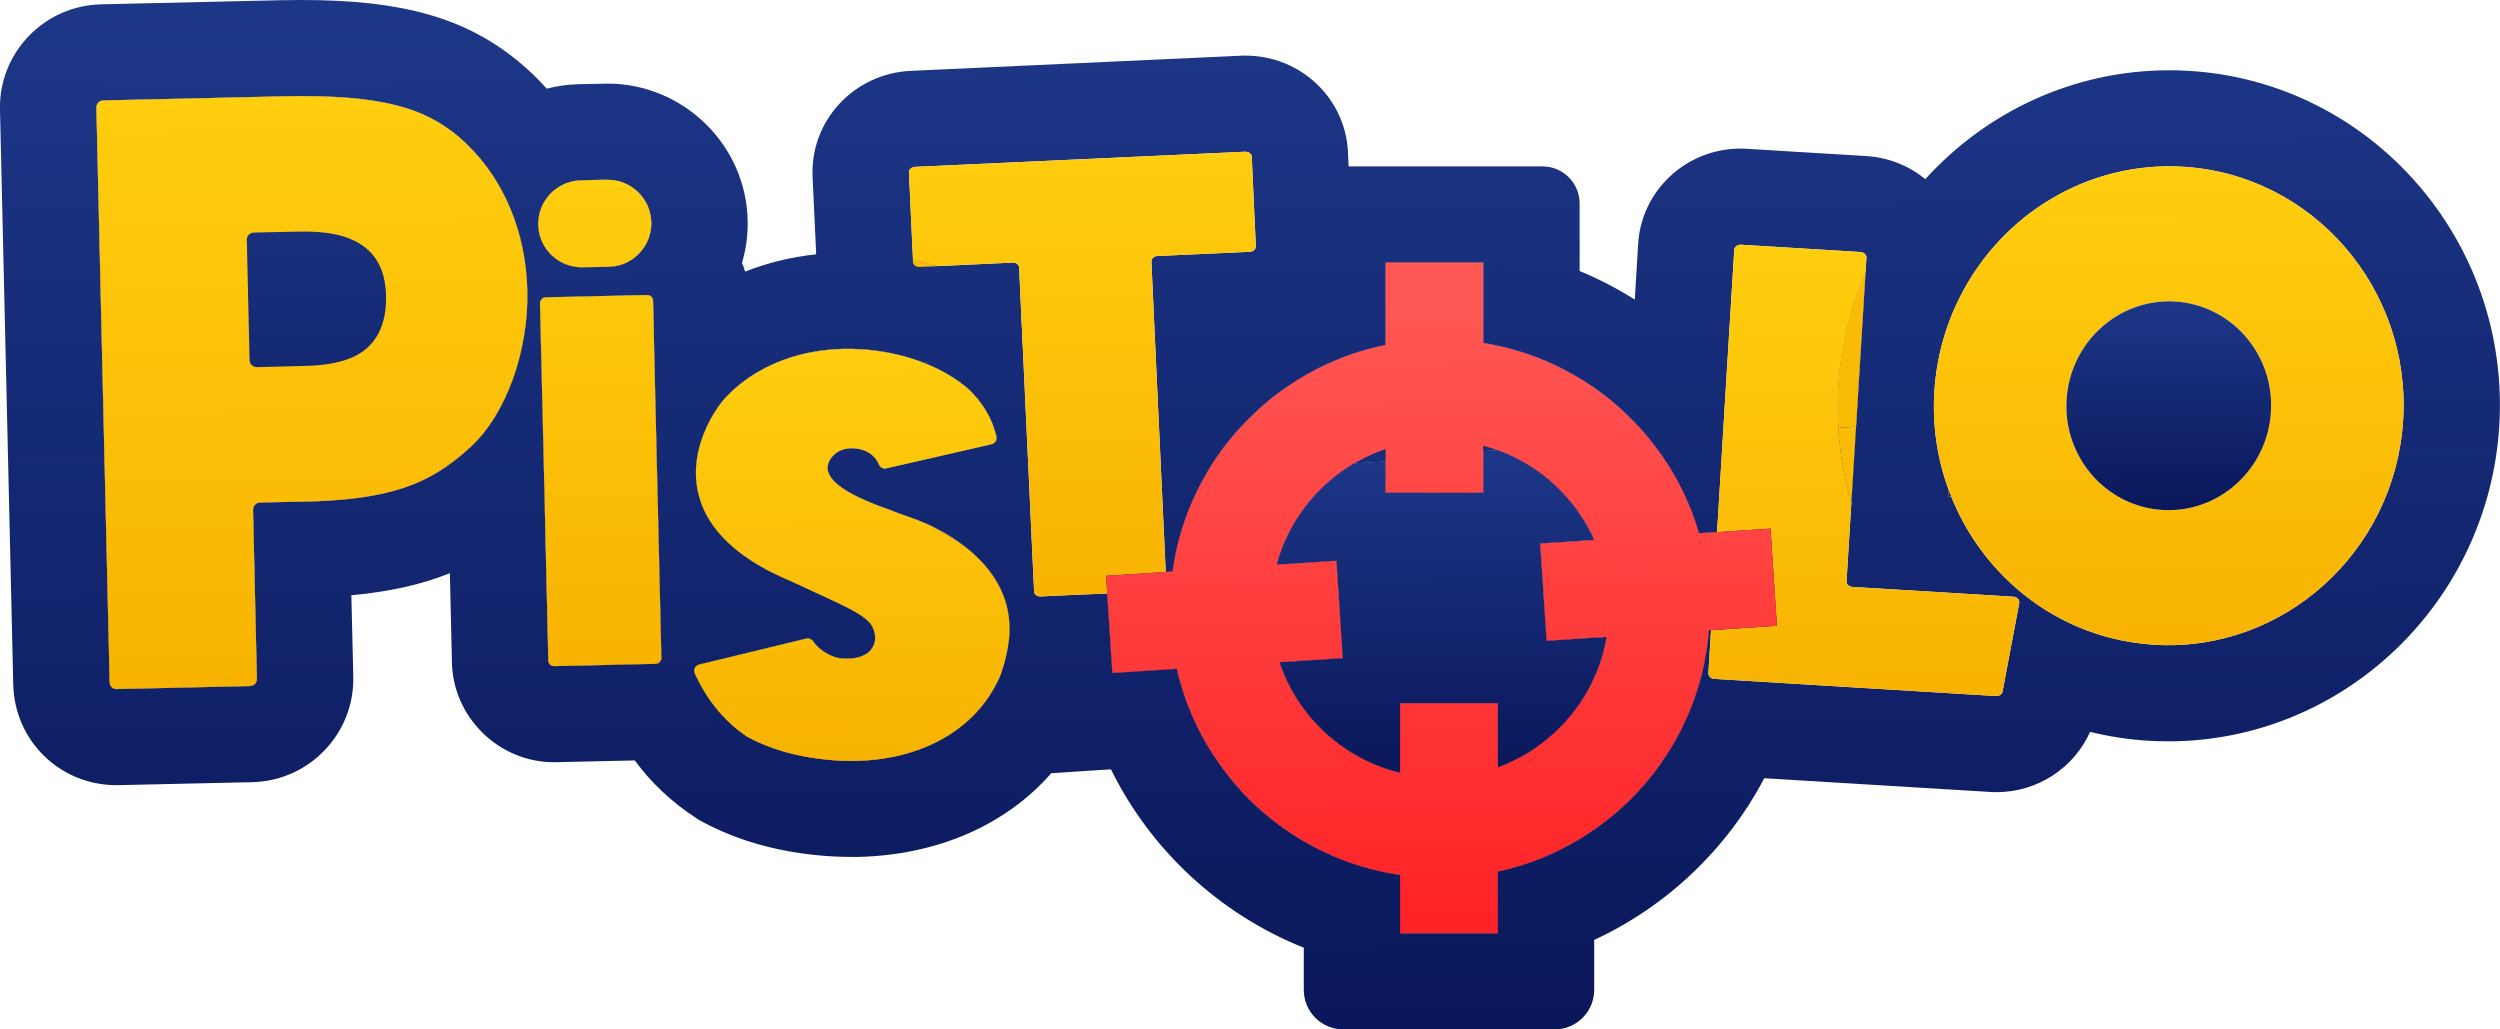
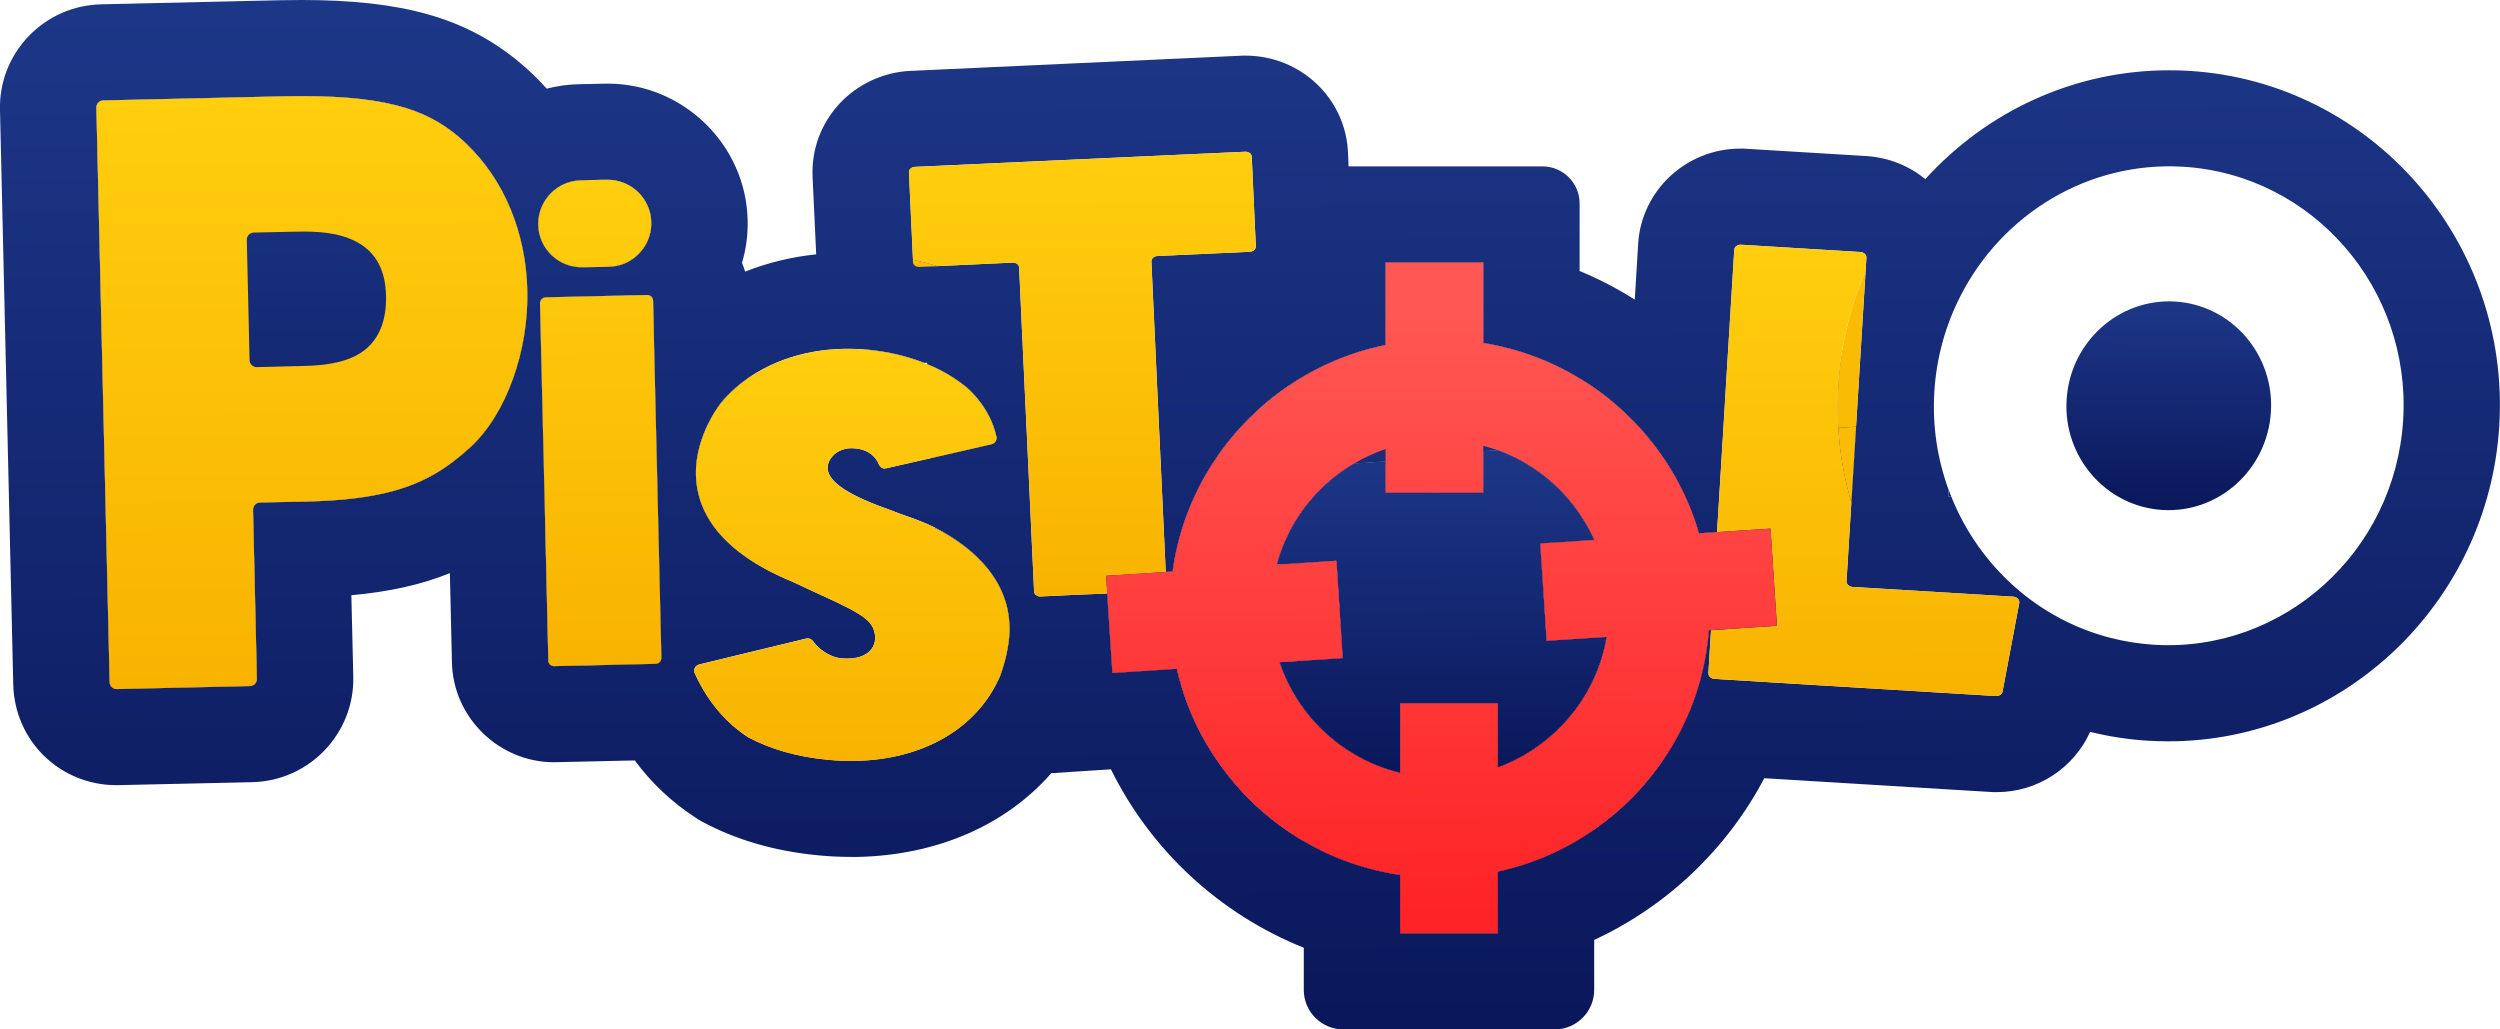
<svg xmlns="http://www.w3.org/2000/svg" width="510" height="210" viewBox="0 0 510 210" fill="none">
  <g clip-path="url(#clip0_8720_30)">
-     <path d="M276.096 153.732L265.972 154.394L248.55 155.521C245.183 150.767 242.603 145.424 240.932 139.714C240.588 138.636 240.294 137.533 240.072 136.43L226.926 137.288L225.87 121.064L225.648 117.462L237.812 116.678L239.212 116.58C240.195 109.301 242.628 102.513 246.191 96.46L256.511 95.798L262.998 95.381L276.292 94.523C270.64 97.832 265.996 102.733 262.998 108.59C261.942 110.674 261.082 112.879 260.468 115.183L262.998 115.036L272.631 114.399L272.999 120.109L273.245 123.858L273.909 134.249L265.972 134.764L261.033 135.082C262.188 138.513 263.858 141.724 265.972 144.567C268.699 148.267 272.139 151.38 276.096 153.732Z" fill="url(#paint0_linear_8720_30)" />
    <path d="M291.404 100.503H282.656V94.106L290.962 93.567L291.404 100.503Z" fill="#1D3788" />
    <path d="M294.794 152.531L285.629 153.12V143.464H294.205L294.794 152.531Z" fill="#1D3788" />
    <path d="M302.584 91.999V100.503H293.836L293.32 92.587L302.584 91.999Z" fill="#1D3788" />
    <path d="M305.556 143.464V151.012L297.177 151.551L296.637 143.464H305.556Z" fill="#1D3788" />
    <path d="M378.637 87.049L377.678 102.537C376.204 97.611 375.295 92.514 375 87.294L378.637 87.049Z" fill="#1D3788" />
    <path d="M362.493 127.657L349.052 128.539H348.61C348.069 135.72 346.128 142.483 343.081 148.586L332.637 149.247L325.217 149.738L316.125 150.326C319.983 147.042 323.103 142.9 325.217 138.219C326.396 135.597 327.256 132.852 327.723 129.936L325.217 130.083L315.511 130.72L315.068 123.858L314.823 120.109L314.208 110.87L322.243 110.355L325.217 110.159C324.381 108.296 323.398 106.532 322.243 104.865C318.189 98.886 312.292 94.278 305.387 91.803L322.243 90.725L331.704 90.112L336.643 89.769C341.14 95.308 344.555 101.753 346.595 108.786L350.28 108.541L361.191 107.831L362.493 127.657Z" fill="#1D3788" />
    <path d="M272.997 120.109H262.996V115.036L272.628 114.398L272.997 120.109Z" fill="#1D3788" />
    <path d="M322.24 77.197V104.865C318.186 98.886 312.288 94.278 305.383 91.803L302.582 91.999V100.503H282.654V94.107L276.29 94.523C270.638 97.832 265.994 102.733 262.996 108.59V78.618C268.844 74.673 275.503 71.83 282.654 70.384V53.548H302.582V69.968C309.684 71.119 316.318 73.594 322.24 77.197Z" fill="url(#paint1_linear_8720_30)" />
    <path d="M322.242 110.355V120.109H314.821L314.207 110.87L322.242 110.355Z" fill="#1D3788" />
    <path d="M273.91 134.249L265.973 134.764V123.858H273.246L273.91 134.249Z" fill="#1D3788" />
-     <path d="M325.215 123.858V130.083L315.509 130.72L315.066 123.858H325.215Z" fill="#1D3788" />
    <path d="M325.217 138.219V169.221C319.393 173.289 312.734 176.254 305.559 177.798V190.395H285.631V178.484C278.554 177.455 271.895 175.078 265.973 171.598V144.567C268.7 148.267 272.14 151.379 276.096 153.732C279.021 155.497 282.24 156.82 285.631 157.629V143.464H305.559V156.526C309.441 155.105 313.029 152.997 316.125 150.326C319.983 147.042 323.103 142.9 325.217 138.219Z" fill="url(#paint2_linear_8720_30)" />
-     <path d="M397.533 99.964L397.459 101.287L398.074 101.336C397.877 100.871 397.705 100.429 397.533 99.964ZM375 78.667C374.828 81.559 374.828 84.451 375 87.294C375.295 92.514 376.204 97.611 377.678 102.537L378.637 87.049L380.578 55.41C377.433 62.591 375.516 70.433 375 78.667Z" fill="url(#paint3_linear_8720_30)" />
+     <path d="M397.533 99.964L397.459 101.287L398.074 101.336C397.877 100.871 397.705 100.429 397.533 99.964ZM375 78.667C374.828 81.559 374.828 84.451 375 87.294C375.295 92.514 376.204 97.611 377.678 102.537L378.637 87.049C377.433 62.591 375.516 70.433 375 78.667Z" fill="url(#paint3_linear_8720_30)" />
    <path d="M361.191 107.831L350.281 108.541L346.595 108.786C344.555 101.753 341.14 95.308 336.643 89.769C335.218 87.98 333.67 86.289 332.023 84.745L331.704 90.112L330.5 109.816L329.271 129.813L328.878 136.161C328.583 140.989 330.008 145.547 332.638 149.247C334.333 151.649 336.569 153.708 339.149 155.227C340.624 153.119 341.926 150.889 343.081 148.586C346.128 142.483 348.069 135.72 348.61 128.564H349.052L362.493 127.657L361.191 107.831ZM375 87.294C375.295 92.514 376.205 97.611 377.679 102.537L378.637 87.049L375 87.294Z" fill="url(#paint4_linear_8720_30)" />
    <path d="M177.289 71.389C180.336 73.104 183.776 74.06 187.511 74.06H188.494C185.079 72.688 181.319 71.781 177.289 71.389ZM186.233 52.984V53.45C186.283 54.038 186.872 54.479 187.585 54.454L191.295 54.283C189.649 53.768 187.953 53.327 186.233 52.984ZM203.262 89.058C202.033 83.569 198.348 80.04 197.193 79.035C195.473 77.638 193.581 76.412 191.541 75.383C190.755 74.991 189.968 74.624 189.158 74.305L190.018 93.445L202.304 90.626C202.992 90.455 203.434 89.769 203.262 89.058ZM190.681 107.659L191.32 121.628C191.713 129.519 196.529 136.16 203.336 139.322C203.582 138.881 203.803 138.44 203.999 137.974C205.154 134.788 205.818 131.749 205.94 128.882V128.22C205.94 116.947 196.284 110.453 190.681 107.659ZM257.42 115.379L256.51 95.797L255.994 84.23C252.161 87.784 248.868 91.901 246.19 96.459C242.627 102.512 240.194 109.301 239.211 116.579L237.811 116.677L225.648 117.462L225.869 121.064L226.925 137.288L240.072 136.43C240.293 137.533 240.588 138.636 240.932 139.714C244.028 139.077 246.952 137.753 249.458 135.842H249.483C249.95 135.45 250.441 135.058 250.883 134.641C255.405 130.499 257.837 124.642 257.567 118.54L257.42 115.379Z" fill="url(#paint5_linear_8720_30)" />
    <path d="M191.295 54.283L187.585 54.454C186.872 54.479 186.282 54.038 186.258 53.45V52.984C187.953 53.327 189.649 53.768 191.295 54.283Z" fill="url(#paint6_linear_8720_30)" />
    <path d="M134.926 134.2C134.926 134.862 134.41 135.401 133.771 135.425L121.977 135.695C122.124 132.926 122.837 130.205 124.065 127.657C125.589 124.569 127.8 121.947 130.503 119.961C126.129 114.349 124.041 108.713 123.082 104.154C119.593 87.367 128.611 73.962 131.462 70.261L131.928 69.673C132.395 69.11 132.862 68.57 133.378 68.031L134.926 134.2Z" fill="url(#paint7_linear_8720_30)" />
-     <path d="M205.942 128.221V128.882C205.819 131.75 205.156 134.788 204.001 137.974C203.804 138.44 203.583 138.881 203.337 139.322C198.472 149.002 187.906 154.909 174.686 155.203C172.794 155.252 170.828 155.178 168.862 154.982C162.621 154.394 157.166 152.826 152.595 150.375C151.465 149.64 150.384 148.806 149.376 147.924C146.207 145.13 143.651 141.577 141.734 137.362C141.39 136.626 141.808 135.744 142.619 135.548L154.561 132.656L164.488 130.255C165.004 130.132 165.521 130.328 165.84 130.769C167.437 133.048 170.066 134.151 171.492 134.274C174.858 134.617 176.578 133.661 177.438 132.803C178.298 131.921 178.667 130.769 178.495 129.519C178.077 126.701 176.382 125.427 167.781 121.506L167.658 121.457C165.963 120.672 163.825 119.692 161.441 118.565C159.82 117.903 158.223 117.143 156.724 116.384L156.601 116.31L155.937 115.943C155.323 115.599 154.709 115.256 154.143 114.913C147.484 110.821 143.528 105.87 142.349 100.16C140.481 91.313 145.961 83.642 147.067 82.197C148.713 80.187 150.679 78.447 152.841 76.952C152.964 76.854 153.111 76.781 153.259 76.707C159.771 72.418 168.174 70.507 176.971 71.34C177.045 71.34 177.143 71.34 177.217 71.34C177.242 71.34 177.266 71.34 177.291 71.364C181.321 71.757 185.08 72.663 188.496 74.011H189.135V74.281C189.97 74.599 190.756 74.967 191.543 75.359C193.582 76.388 195.474 77.614 197.194 79.011C198.349 80.015 202.035 83.544 203.264 89.034C203.436 89.745 202.993 90.431 202.305 90.602L190.019 93.421L180.755 95.528C180.166 95.675 179.551 95.332 179.306 94.744C178.667 93.225 177.291 91.73 174.44 91.46C172.524 91.264 170.828 91.877 169.772 93.127C168.961 94.082 168.641 95.259 168.936 96.19C169.378 97.636 170.902 99.939 179.06 103.101C180.682 103.689 182.156 104.228 183.655 104.816C185.547 105.454 187.39 106.14 189.11 106.875C189.577 107.096 190.117 107.341 190.683 107.61C196.285 110.429 205.942 116.923 205.942 128.196V128.221Z" fill="url(#paint8_linear_8720_30)" />
    <path d="M107.575 59.233C107.87 71.658 103.251 84.475 96.076 91.117C94.503 92.562 92.93 93.886 91.259 95.038L90.498 62.345C90.448 59.772 90.866 57.248 91.702 54.895C90.743 52.2 90.203 49.308 90.129 46.318C89.982 40.044 91.898 34.212 95.24 29.433C102.833 36.711 107.305 47.421 107.575 59.233Z" fill="url(#paint9_linear_8720_30)" />
    <path d="M132.863 45.338C132.961 49.283 130.454 52.69 126.916 53.94C126.056 54.234 125.147 54.405 124.188 54.43L118.905 54.528C113.991 54.651 109.912 50.778 109.789 45.877V45.705C109.789 40.878 113.622 36.907 118.488 36.785L122.886 36.687H123.771C128.661 36.564 132.764 40.461 132.863 45.338Z" fill="url(#paint10_linear_8720_30)" />
    <path d="M134.925 134.2C134.925 134.862 134.409 135.401 133.77 135.426L121.976 135.695L113.056 135.891C112.392 135.916 111.852 135.401 111.852 134.739L111.139 103.812L110.156 61.88C110.156 61.219 110.672 60.679 111.336 60.655L127.259 60.287L132.001 60.189C132.665 60.165 133.23 60.704 133.23 61.366L133.377 68.031L134.925 134.2Z" fill="url(#paint11_linear_8720_30)" />
    <path d="M154.14 114.913C147.481 110.82 143.525 105.87 142.346 100.16C140.478 91.313 145.958 83.642 147.064 82.196C148.71 80.186 150.676 78.447 152.838 76.952C152.961 76.854 153.108 76.78 153.256 76.707L154.14 114.913Z" fill="url(#paint12_linear_8720_30)" />
-     <path d="M154.586 133.759C154.709 139.004 152.89 144.003 149.376 147.924C146.207 145.13 143.651 141.577 141.734 137.362C141.39 136.626 141.808 135.744 142.619 135.548L154.561 132.656V133.759H154.586Z" fill="url(#paint13_linear_8720_30)" />
    <path d="M446.603 14.459C445.227 14.361 443.875 14.337 442.524 14.337C422.939 14.337 405.174 22.865 392.765 36.54C389.472 33.844 385.319 32.129 380.724 31.834L355.66 30.315H355.046C344.013 30.315 334.847 38.843 334.184 49.725L333.496 61.12C329.933 58.866 326.173 56.905 322.242 55.288V41.515C322.242 37.324 318.851 33.942 314.649 33.942H275.112L274.989 31.001C274.449 19.973 265.258 11.347 254.078 11.347H253.562L185.742 14.459C180.189 14.704 174.857 17.204 171.146 21.272C167.411 25.365 165.519 30.634 165.765 36.074L166.502 51.881C161.44 52.42 156.575 53.597 152.004 55.41C151.832 54.797 151.611 54.209 151.365 53.621C152.201 50.827 152.594 47.887 152.52 44.897C152.176 29.531 139.374 17.057 123.967 17.057L118.045 17.179C115.809 17.228 113.622 17.547 111.534 18.086C109.74 16.077 107.774 14.19 105.685 12.474C94.874 3.627 82.096 0 61.553 0C60.104 0 58.605 0.025 57.032 0.049L20.591 0.882C14.964 1.029 9.73 3.333 5.823 7.401C1.941 11.469 -0.148 16.812 -0.001 22.424L2.702 139.616C2.973 151.159 12.236 160.177 23.786 160.177L51.503 159.565C63.126 159.271 72.341 149.615 72.07 138.023L71.677 121.432C79.368 120.721 85.905 119.3 91.777 116.923L92.195 135.205C92.465 146.404 101.803 155.497 113.032 155.497L129.496 155.129C132.887 159.736 137.015 163.608 141.807 166.745L142.495 167.211L143.207 167.603C150.112 171.328 158.098 173.656 166.969 174.489C169.205 174.71 171.441 174.808 173.628 174.808H175.152C191.369 174.416 205.277 168.24 214.467 157.727L226.631 156.942C234.74 173.411 248.795 186.473 265.971 193.335V201.937C265.971 206.397 269.583 210 274.055 210H317.131C321.603 210 325.215 206.397 325.215 201.937V191.742C340.081 184.856 352.318 173.191 359.911 158.756L406.673 161.599H407.287C415.691 161.599 423.087 156.648 426.38 149.296C430.238 150.252 434.194 150.865 438.248 151.11C439.624 151.183 440.976 151.232 442.327 151.232C477.982 151.232 507.641 122.951 509.852 86.877C512.162 49.21 483.781 16.714 446.603 14.459ZM109.789 45.705C109.789 40.878 113.622 36.907 118.488 36.785L122.886 36.687H123.771C128.661 36.564 132.764 40.461 132.862 45.338C132.961 49.283 130.454 52.69 126.916 53.94C126.056 54.234 125.147 54.405 124.188 54.43L118.905 54.528C113.991 54.651 109.912 50.778 109.789 45.877V45.705ZM91.261 95.038C84.922 99.498 77.157 101.973 62.635 102.316L53.027 102.513C52.216 102.537 51.602 103.199 51.626 104.007L52.412 138.464C52.437 139.273 51.798 139.935 51.012 139.959L23.81 140.572C23.024 140.572 22.36 139.959 22.36 139.15L19.657 21.983C19.633 21.174 20.247 20.512 21.034 20.488L57.474 19.655C78.533 19.164 86.765 22.35 93.227 27.619C93.915 28.183 94.603 28.796 95.242 29.433C102.835 36.711 107.307 47.421 107.577 59.233C107.872 71.658 103.253 84.475 96.078 91.117C94.505 92.563 92.932 93.886 91.261 95.038ZM133.772 135.425L121.977 135.695L113.057 135.891C112.394 135.916 111.853 135.401 111.853 134.739L111.14 103.811L110.158 61.88C110.158 61.218 110.674 60.679 111.337 60.655L127.26 60.287L132.002 60.189C132.666 60.164 133.231 60.704 133.231 61.365L133.378 68.031L134.926 134.2C134.926 134.862 134.41 135.401 133.772 135.425ZM205.941 128.882C205.818 131.749 205.154 134.788 203.999 137.974C203.803 138.44 203.582 138.881 203.336 139.322C198.471 149.002 187.905 154.908 174.685 155.202C172.793 155.251 170.827 155.178 168.861 154.982C162.62 154.394 157.165 152.825 152.594 150.375C151.464 149.639 150.383 148.806 149.375 147.924C146.205 145.13 143.65 141.577 141.733 137.337C141.389 136.602 141.831 135.744 142.618 135.548L154.56 132.656L164.487 130.254C165.028 130.132 165.544 130.377 165.888 130.818C167.485 133.073 170.09 134.151 171.49 134.274C174.857 134.617 176.577 133.661 177.437 132.803C178.297 131.921 178.665 130.769 178.493 129.519C178.076 126.701 176.38 125.427 167.78 121.505L167.657 121.456C165.961 120.672 163.824 119.692 161.44 118.565C159.818 117.903 158.221 117.143 156.722 116.383L156.599 116.31L155.936 115.942C155.322 115.599 154.707 115.256 154.142 114.913C147.483 110.82 143.527 105.87 142.347 100.16C140.48 91.313 145.959 83.642 147.065 82.196C148.712 80.187 150.677 78.447 152.84 76.952C152.963 76.854 153.11 76.78 153.257 76.707C159.769 72.418 168.173 70.507 176.97 71.34C177.044 71.34 177.142 71.34 177.216 71.34C177.24 71.34 177.265 71.34 177.289 71.364C181.319 71.756 185.079 72.663 188.494 74.011H189.133V74.281C189.969 74.599 190.755 74.967 191.541 75.359C193.581 76.388 195.473 77.614 197.193 79.01C198.348 80.015 202.034 83.544 203.262 89.034C203.434 89.744 202.992 90.431 202.304 90.602L190.018 93.421L180.754 95.528C180.164 95.675 179.55 95.332 179.304 94.744C178.665 93.224 177.289 91.73 174.439 91.46C172.522 91.264 170.827 91.876 169.77 93.126C168.959 94.082 168.64 95.258 168.935 96.19C169.377 97.636 170.9 99.939 179.059 103.101C180.68 103.689 182.155 104.228 183.654 104.816C185.546 105.453 187.389 106.14 189.109 106.875C189.576 107.095 190.116 107.34 190.681 107.61C196.284 110.428 205.941 116.923 205.941 128.196V128.858V128.882ZM408.516 141.111C408.466 141.381 408.27 141.626 408.024 141.773C407.803 141.92 407.508 141.993 407.189 141.993L383.034 140.523L366.865 139.543L349.714 138.489C349.026 138.44 348.485 137.925 348.51 137.337L349.05 128.539H348.608C348.067 135.719 346.126 142.483 343.079 148.586C341.924 150.889 340.622 153.119 339.148 155.227C335.413 160.692 330.67 165.446 325.215 169.22C319.391 173.289 312.732 176.254 305.557 177.798V190.394H285.629V178.484C278.552 177.455 271.893 175.078 265.971 171.598C259.042 167.578 253.095 162.064 248.549 155.521C245.183 150.767 242.603 145.424 240.932 139.714C240.588 138.636 240.293 137.533 240.072 136.43L226.926 137.288L225.869 121.064L224.935 121.113L219.062 121.358L212.28 121.677C211.592 121.726 210.978 121.26 210.953 120.672L209.946 98.812L208.275 62.836L207.907 54.602C207.882 53.989 207.292 53.548 206.58 53.572L191.296 54.283L187.585 54.454C186.873 54.479 186.283 54.038 186.258 53.45V52.984L185.423 35.167C185.374 34.579 185.939 34.089 186.651 34.04L254.029 30.952C254.717 30.928 255.331 31.369 255.356 31.957L256.191 50.239C256.216 50.827 255.675 51.318 254.963 51.367L236.116 52.224C235.403 52.249 234.862 52.764 234.887 53.352L235.968 77.001L236.902 97.072L237.811 116.678L239.212 116.58C240.195 109.301 242.627 102.513 246.19 96.459C248.869 91.901 252.161 87.784 255.995 84.23C258.157 82.147 260.516 80.285 262.998 78.618C268.846 74.673 275.505 71.83 282.656 70.384V53.548H302.584V69.967C309.685 71.119 316.32 73.594 322.242 77.197C325.78 79.329 329.073 81.853 332.022 84.745C333.668 86.289 335.216 87.98 336.641 89.769C341.138 95.308 344.554 101.753 346.593 108.786L350.279 108.541L351.483 88.813L352.146 77.785L353.793 50.925C353.842 50.337 354.432 49.896 355.144 49.921L379.545 51.416C380.233 51.465 380.773 51.979 380.749 52.567L380.577 55.41L378.635 87.049L377.677 102.537L376.694 118.589C376.67 119.177 377.21 119.692 377.923 119.741L381.682 119.961L385.811 120.207L410.727 121.726C411.489 121.775 412.029 122.363 411.931 123L408.516 141.111ZM490.243 85.676C488.597 112.585 465.794 133.146 439.428 131.529C436.381 131.333 433.432 130.867 430.582 130.132C415.691 126.333 403.724 115.428 398.072 101.336L397.458 101.287L397.532 99.964C395.246 93.715 394.165 86.926 394.608 79.868C395.05 72.81 396.942 66.218 399.964 60.336C408.442 43.72 425.937 32.839 445.399 34.016C471.765 35.633 491.89 58.792 490.243 85.676Z" fill="url(#paint14_linear_8720_30)" />
    <path d="M107.577 59.233C107.872 71.658 103.252 84.475 96.077 91.117C94.504 92.563 92.932 93.886 91.261 95.038C84.921 99.498 77.156 101.973 62.634 102.316L53.026 102.512C52.215 102.537 51.601 103.199 51.626 104.007L52.412 138.464C52.437 139.273 51.798 139.935 51.011 139.959L23.81 140.572C23.023 140.572 22.36 139.959 22.36 139.15L19.657 21.983C19.632 21.174 20.247 20.512 21.033 20.488L57.474 19.654C78.532 19.164 86.764 22.35 93.227 27.619C93.915 28.183 94.603 28.796 95.242 29.433C102.835 36.711 107.307 47.421 107.577 59.233Z" fill="url(#paint15_linear_8720_30)" />
    <path d="M126.916 53.94C126.056 54.234 125.147 54.406 124.188 54.43L118.905 54.528C113.991 54.651 109.912 50.779 109.789 45.877V45.706C109.789 40.878 113.622 36.908 118.488 36.785L122.886 36.687C125.024 42.103 126.375 47.911 126.916 53.94Z" fill="url(#paint16_linear_8720_30)" />
    <path d="M127.259 60.287C127.283 77.099 121.214 93.469 111.139 103.811L110.156 61.88C110.156 61.218 110.672 60.679 111.336 60.655L127.259 60.287Z" fill="url(#paint17_linear_8720_30)" />
    <path d="M95.242 29.433C94.603 28.796 93.915 28.183 93.227 27.619C86.764 22.35 78.532 19.164 57.474 19.654L21.033 20.488C20.247 20.488 19.632 21.174 19.657 21.983L22.36 139.15C22.36 139.959 23.023 140.596 23.81 140.572L51.011 139.959C51.798 139.935 52.437 139.273 52.412 138.464L51.626 104.007C51.626 103.199 52.215 102.537 53.026 102.512L62.634 102.316C77.156 101.973 84.921 99.498 91.261 95.038C92.932 93.886 94.504 92.563 96.077 91.117C103.252 84.475 107.872 71.658 107.577 59.233C107.307 47.421 102.835 36.711 95.242 29.433ZM72.34 72.688C68.581 74.501 63.986 74.624 61.233 74.673L52.387 74.893C51.577 74.893 50.938 74.256 50.913 73.472L50.348 48.94C50.323 48.132 50.962 47.47 51.748 47.445L59.513 47.274C62.683 47.2 67.475 47.078 71.48 48.744C76.247 50.705 78.631 54.528 78.754 60.385C78.852 64.527 77.82 70.016 72.34 72.688Z" fill="url(#paint18_linear_8720_30)" />
    <path d="M123.771 36.663H122.886L118.488 36.785C113.622 36.907 109.789 40.878 109.789 45.706V45.877C109.912 50.779 113.991 54.651 118.905 54.528L124.188 54.43C125.147 54.406 126.056 54.234 126.916 53.94C130.454 52.69 132.961 49.283 132.863 45.338C132.764 40.461 128.661 36.564 123.771 36.663ZM133.379 68.031L133.231 61.365C133.231 60.704 132.666 60.165 132.003 60.189L127.26 60.287L111.337 60.655C110.674 60.679 110.158 61.218 110.158 61.88L111.141 103.811L111.853 134.739C111.853 135.401 112.394 135.916 113.057 135.891L121.977 135.695L133.772 135.425C134.411 135.401 134.927 134.862 134.927 134.2L133.379 68.031Z" fill="url(#paint19_linear_8720_30)" />
    <path d="M190.683 107.659C190.117 107.365 189.577 107.12 189.11 106.899C187.39 106.164 185.547 105.478 183.655 104.841C182.156 104.253 180.682 103.714 179.06 103.125C170.902 99.964 169.378 97.66 168.936 96.214C168.641 95.283 168.936 94.107 169.772 93.151C170.828 91.901 172.524 91.288 174.44 91.485C177.291 91.754 178.667 93.249 179.306 94.769C179.551 95.357 180.166 95.7 180.755 95.553L190.019 93.445L202.305 90.627C202.993 90.455 203.436 89.769 203.264 89.058C202.035 83.569 198.349 80.04 197.194 79.035C195.474 77.638 193.582 76.413 191.543 75.383C190.756 74.991 189.97 74.624 189.159 74.305C188.938 74.207 188.717 74.109 188.496 74.036C185.08 72.688 181.321 71.781 177.291 71.389C177.266 71.364 177.242 71.364 177.217 71.364C177.143 71.364 177.045 71.364 176.971 71.364C168.174 70.531 159.771 72.443 153.259 76.731C153.111 76.805 152.964 76.878 152.841 76.976C150.679 78.471 148.713 80.211 147.067 82.221C145.961 83.667 140.481 91.338 142.349 100.185C143.528 105.895 147.484 110.845 154.143 114.938C154.709 115.281 155.323 115.624 155.937 115.967L156.601 116.335L156.724 116.408C158.223 117.168 159.82 117.928 161.441 118.589C163.825 119.717 165.963 120.697 167.658 121.481L167.781 121.53C176.382 125.451 178.077 126.726 178.495 129.544C178.667 130.794 178.298 131.946 177.438 132.828C176.578 133.686 174.858 134.641 171.492 134.298C170.066 134.176 167.437 133.073 165.84 130.794C165.521 130.353 165.004 130.157 164.488 130.279L154.561 132.681L142.619 135.573C141.808 135.769 141.39 136.651 141.734 137.386C143.651 141.601 146.207 145.155 149.376 147.949C150.384 148.831 151.465 149.664 152.595 150.399C157.166 152.85 162.621 154.418 168.862 155.007C170.828 155.203 172.794 155.276 174.686 155.227C187.906 154.933 198.472 149.027 203.337 139.347C203.583 138.905 203.804 138.464 204.001 137.999C205.156 134.813 205.819 131.774 205.942 128.907V128.245C205.942 116.972 196.285 110.477 190.683 107.684V107.659Z" fill="url(#paint20_linear_8720_30)" />
    <path d="M237.808 116.677L225.645 117.462L225.866 121.064L236.702 120.574C237.39 120.525 237.955 120.035 237.931 119.447L237.808 116.677ZM186.23 52.984V53.45C186.28 54.038 186.869 54.479 187.582 54.454L191.292 54.283C189.646 53.768 187.951 53.327 186.23 52.984Z" fill="#FABB04" />
    <path d="M256.189 50.239C256.214 50.827 255.673 51.317 254.961 51.366L236.114 52.224C235.401 52.249 234.861 52.763 234.885 53.352L235.966 77.001L236.9 97.072L237.809 116.677L225.646 117.462L225.867 121.064L224.933 121.113L219.061 121.358L212.279 121.677C211.591 121.726 210.976 121.26 210.952 120.672L209.944 98.812L208.273 62.836L207.905 54.601C207.88 53.989 207.29 53.547 206.578 53.572L191.294 54.283C189.647 53.768 187.952 53.327 186.232 52.984L185.421 35.167C185.372 34.579 185.937 34.089 186.65 34.04L254.027 30.952C254.715 30.928 255.329 31.369 255.354 31.957L256.189 50.239Z" fill="url(#paint21_linear_8720_30)" />
    <path d="M374.999 87.293C375.294 92.513 376.203 97.611 377.678 102.537L378.636 87.048L374.999 87.293ZM361.19 107.83L350.279 108.541L349.051 128.539L362.492 127.656L361.19 107.83Z" fill="#FABB04" />
    <path d="M411.93 123L408.514 141.111C408.465 141.38 408.269 141.625 408.023 141.772C407.802 141.919 407.507 141.993 407.188 141.993L383.033 140.523L366.864 139.542L349.713 138.488C349.025 138.439 348.484 137.925 348.509 137.337L349.049 128.539L362.49 127.656L361.188 107.83L350.278 108.541L351.482 88.813L352.145 77.785L353.792 50.925C353.841 50.337 354.431 49.896 355.143 49.92L379.544 51.415C380.232 51.464 380.772 51.979 380.748 52.567L380.576 55.41C377.43 62.59 375.514 70.433 374.998 78.667C374.826 81.559 374.826 84.451 374.998 87.293C375.293 92.513 376.202 97.611 377.676 102.537L376.693 118.589C376.669 119.177 377.209 119.692 377.922 119.741L381.681 119.961L385.809 120.206L410.726 121.726C411.488 121.775 412.028 122.363 411.93 123Z" fill="url(#paint22_linear_8720_30)" />
    <path d="M380.574 55.41L378.633 87.049L374.996 87.294C374.824 84.451 374.824 81.559 374.996 78.667C375.512 70.433 377.429 62.591 380.574 55.41Z" fill="#FABB04" />
-     <path d="M445.4 34.016C425.939 32.839 408.443 43.72 399.966 60.312C396.943 66.218 395.051 72.81 394.609 79.868C394.167 86.926 395.248 93.714 397.533 99.939C397.705 100.429 397.877 100.87 398.074 101.336C403.725 115.428 415.692 126.333 430.583 130.132C433.433 130.867 436.382 131.333 439.429 131.529C465.795 133.146 488.598 112.585 490.245 85.676C491.891 58.792 471.766 35.633 445.4 34.016ZM463.264 84.034C462.552 95.773 452.624 104.743 441.125 104.032C429.625 103.321 420.852 93.224 421.59 81.51C422.302 69.796 432.229 60.826 443.729 61.512C455.229 62.223 464.001 72.32 463.264 84.034Z" fill="url(#paint23_linear_8720_30)" />
    <path d="M463.265 84.034C462.552 95.773 452.625 104.743 441.125 104.032C429.625 103.321 420.853 93.225 421.59 81.51C422.303 69.796 432.23 60.826 443.73 61.513C455.23 62.223 464.002 72.32 463.265 84.034Z" fill="url(#paint24_linear_8720_30)" />
    <path d="M361.19 107.83L350.28 108.541L346.594 108.786C344.554 101.753 341.139 95.307 336.642 89.769C335.217 87.98 333.669 86.289 332.022 84.745C329.074 81.853 325.781 79.329 322.243 77.197C316.321 73.594 309.686 71.119 302.585 69.967V53.547H282.656V70.384C275.506 71.829 268.847 74.672 262.998 78.618C260.517 80.284 258.158 82.147 255.995 84.23C252.162 87.784 248.869 91.901 246.191 96.459C242.628 102.512 240.195 109.301 239.212 116.579L237.812 116.677L225.648 117.461L225.87 121.064L226.926 137.288L240.072 136.43C240.294 137.533 240.588 138.635 240.932 139.714C242.603 145.424 245.183 150.766 248.55 155.521C253.096 162.064 259.042 167.578 265.972 171.597C271.894 175.077 278.553 177.454 285.63 178.484V190.394H305.558V177.798C312.733 176.254 319.392 173.288 325.216 169.22C330.671 165.446 335.413 160.692 339.148 155.227C340.623 153.119 341.925 150.889 343.08 148.585C346.127 142.483 348.068 135.719 348.609 128.563H349.051L362.492 127.656L361.19 107.83ZM305.558 156.526V143.463H285.63V157.628C282.239 156.82 279.02 155.496 276.096 153.732C272.139 151.379 268.699 148.267 265.972 144.566C263.858 141.723 262.188 138.513 261.033 135.082L265.972 134.763L273.909 134.249L273.245 123.858L272.999 120.108L272.631 114.398L262.998 115.035L260.468 115.182C261.082 112.879 261.942 110.673 262.998 108.59C265.996 102.733 270.64 97.831 276.292 94.523L282.656 94.106V100.503H302.585V91.999L305.386 91.803C312.291 94.278 318.188 98.885 322.243 104.865C323.397 106.531 324.38 108.296 325.216 110.158L322.243 110.354L314.207 110.869L314.822 120.108L315.067 123.858L315.51 130.72L325.216 130.083L327.722 129.936C327.255 132.852 326.395 135.597 325.216 138.219C323.103 142.9 319.982 147.041 316.124 150.325C313.028 152.997 309.44 155.104 305.558 156.526Z" fill="url(#paint25_linear_8720_30)" />
    <path d="M346.594 108.786C344.554 101.753 341.139 95.307 336.642 89.769C335.217 87.98 333.669 86.289 332.022 84.745C329.074 81.853 325.781 79.329 322.243 77.197C316.321 73.594 309.686 71.119 302.585 69.967C299.71 69.501 296.761 69.256 293.739 69.256C289.954 69.256 286.244 69.648 282.656 70.384C275.506 71.83 268.847 74.672 262.999 78.618C260.517 80.284 258.158 82.147 255.995 84.23C252.162 87.784 248.869 91.901 246.191 96.459C242.628 102.512 240.195 109.301 239.212 116.579C238.844 119.054 238.672 121.603 238.672 124.176C238.672 128.392 239.139 132.484 240.073 136.43C240.294 137.533 240.589 138.635 240.933 139.714C242.603 145.424 245.184 150.766 248.55 155.521C253.096 162.064 259.042 167.578 265.972 171.597C271.894 175.077 278.553 177.454 285.63 178.484C288.259 178.9 290.987 179.096 293.739 179.096C297.793 179.096 301.749 178.655 305.558 177.798C312.733 176.254 319.392 173.288 325.216 169.22C330.671 165.446 335.413 160.692 339.148 155.227C340.623 153.119 341.925 150.889 343.08 148.585C346.127 142.483 348.068 135.719 348.609 128.563C348.756 127.117 348.805 125.647 348.805 124.176C348.805 118.834 348.044 113.663 346.594 108.786ZM305.558 156.526C301.872 157.849 297.891 158.584 293.739 158.584C290.937 158.584 288.234 158.266 285.63 157.628C282.239 156.82 279.02 155.496 276.096 153.732C272.139 151.379 268.699 148.267 265.972 144.566C263.859 141.723 262.188 138.513 261.033 135.082C259.878 131.651 259.264 127.975 259.264 124.176C259.264 121.064 259.681 118.05 260.468 115.182C261.082 112.879 261.942 110.673 262.999 108.59C265.996 102.733 270.641 97.831 276.292 94.523C278.307 93.347 280.42 92.366 282.656 91.607C286.121 90.43 289.856 89.793 293.739 89.793C296.81 89.793 299.759 90.185 302.585 90.945C303.543 91.19 304.477 91.484 305.386 91.803C312.291 94.278 318.188 98.885 322.243 104.865C323.397 106.531 324.38 108.296 325.216 110.158C327.157 114.447 328.214 119.177 328.214 124.176C328.214 126.137 328.042 128.049 327.722 129.911C327.255 132.852 326.395 135.597 325.216 138.219C323.103 142.9 319.982 147.041 316.124 150.325C313.028 152.997 309.44 155.104 305.558 156.526Z" fill="url(#paint26_linear_8720_30)" />
    <path d="M327.719 129.936C327.253 132.852 326.393 135.597 325.213 138.219C323.1 142.9 319.979 147.041 316.121 150.325C313.025 152.997 309.438 155.104 305.555 156.526V143.463H285.627V157.628C282.236 156.82 279.017 155.496 276.093 153.732C272.137 151.379 268.697 148.267 265.969 144.566C263.856 141.723 262.185 138.513 261.03 135.082L265.969 134.763L273.906 134.249L273.242 123.858L272.997 120.108L272.628 114.398L262.996 115.035L260.465 115.182C261.079 112.879 261.939 110.673 262.996 108.59C265.994 102.733 270.638 97.831 276.289 94.523L282.654 94.106V100.503H302.582V91.999L305.383 91.803C312.288 94.278 318.185 98.885 322.24 104.865C323.395 106.531 324.378 108.296 325.213 110.158L322.24 110.354L314.205 110.869L314.819 120.108L315.065 123.858L315.507 130.72L325.213 130.083L327.719 129.936Z" fill="url(#paint27_linear_8720_30)" />
    <path d="M305.557 143.463H285.629V190.394H305.557V143.463Z" fill="url(#paint28_linear_8720_30)" />
    <path d="M302.584 53.547H282.656V100.503H302.584V53.547Z" fill="url(#paint29_linear_8720_30)" />
    <path d="M362.492 127.657L349.051 128.539L348.608 128.563L329.27 129.813L327.722 129.911V129.936L325.215 130.083L315.509 130.72L315.067 123.858L314.821 120.109L314.207 110.869L322.242 110.355L325.215 110.159L330.499 109.816L346.593 108.786L350.279 108.541L361.189 107.831L362.492 127.657Z" fill="url(#paint30_linear_8720_30)" />
    <path d="M273.909 134.249L265.972 134.764L261.033 135.082L249.484 135.818L249.459 135.842L240.072 136.43L226.926 137.288L225.87 121.064L225.648 117.462L237.812 116.678L239.212 116.58L257.421 115.379L260.468 115.183L262.998 115.036L272.631 114.398L272.999 120.109L273.245 123.858L273.909 134.249Z" fill="url(#paint31_linear_8720_30)" />
  </g>
  <defs>
    <linearGradient id="paint0_linear_8720_30" x1="250.933" y1="94.621" x2="251.153" y2="155.521" gradientUnits="userSpaceOnUse">
      <stop stop-color="#1D3788" />
      <stop offset="1" stop-color="#0A175A" />
    </linearGradient>
    <linearGradient id="paint1_linear_8720_30" x1="292.483" y1="53.523" x2="292.679" y2="108.492" gradientUnits="userSpaceOnUse">
      <stop stop-color="#1D3788" />
      <stop offset="1" stop-color="#0A175A" />
    </linearGradient>
    <linearGradient id="paint2_linear_8720_30" x1="295.533" y1="138.317" x2="295.729" y2="190.419" gradientUnits="userSpaceOnUse">
      <stop stop-color="#1D3788" />
      <stop offset="1" stop-color="#0A175A" />
    </linearGradient>
    <linearGradient id="paint3_linear_8720_30" x1="386.353" y1="55.386" x2="386.524" y2="102.513" gradientUnits="userSpaceOnUse">
      <stop stop-color="#1D3788" />
      <stop offset="1" stop-color="#0A175A" />
    </linearGradient>
    <linearGradient id="paint4_linear_8720_30" x1="353.647" y1="84.672" x2="353.891" y2="155.178" gradientUnits="userSpaceOnUse">
      <stop stop-color="#1D3788" />
      <stop offset="1" stop-color="#0A175A" />
    </linearGradient>
    <linearGradient id="paint5_linear_8720_30" x1="217.293" y1="52.886" x2="217.611" y2="139.787" gradientUnits="userSpaceOnUse">
      <stop stop-color="#1D3788" />
      <stop offset="1" stop-color="#0A175A" />
    </linearGradient>
    <linearGradient id="paint6_linear_8720_30" x1="188.764" y1="52.984" x2="188.764" y2="54.454" gradientUnits="userSpaceOnUse">
      <stop stop-color="#1D3788" />
      <stop offset="1" stop-color="#0A175A" />
    </linearGradient>
    <linearGradient id="paint7_linear_8720_30" x1="128.218" y1="68.056" x2="128.462" y2="135.67" gradientUnits="userSpaceOnUse">
      <stop stop-color="#1D3788" />
      <stop offset="1" stop-color="#0A175A" />
    </linearGradient>
    <linearGradient id="paint8_linear_8720_30" x1="173.58" y1="71.144" x2="173.874" y2="155.227" gradientUnits="userSpaceOnUse">
      <stop stop-color="#1D3788" />
      <stop offset="1" stop-color="#0A175A" />
    </linearGradient>
    <linearGradient id="paint9_linear_8720_30" x1="98.778" y1="29.433" x2="98.999" y2="95.013" gradientUnits="userSpaceOnUse">
      <stop stop-color="#1D3788" />
      <stop offset="1" stop-color="#0A175A" />
    </linearGradient>
    <linearGradient id="paint10_linear_8720_30" x1="121.314" y1="36.662" x2="121.362" y2="54.528" gradientUnits="userSpaceOnUse">
      <stop stop-color="#1D3788" />
      <stop offset="1" stop-color="#0A175A" />
    </linearGradient>
    <linearGradient id="paint11_linear_8720_30" x1="122.418" y1="60.214" x2="122.687" y2="135.867" gradientUnits="userSpaceOnUse">
      <stop stop-color="#1D3788" />
      <stop offset="1" stop-color="#0A175A" />
    </linearGradient>
    <linearGradient id="paint12_linear_8720_30" x1="147.948" y1="76.731" x2="148.095" y2="114.937" gradientUnits="userSpaceOnUse">
      <stop stop-color="#1D3788" />
      <stop offset="1" stop-color="#0A175A" />
    </linearGradient>
    <linearGradient id="paint13_linear_8720_30" x1="148.099" y1="132.681" x2="148.148" y2="147.924" gradientUnits="userSpaceOnUse">
      <stop stop-color="#1D3788" />
      <stop offset="1" stop-color="#0A175A" />
    </linearGradient>
    <linearGradient id="paint14_linear_8720_30" x1="254.815" y1="-0.662" x2="255.548" y2="210.221" gradientUnits="userSpaceOnUse">
      <stop stop-color="#1D3788" />
      <stop offset="1" stop-color="#0A175A" />
    </linearGradient>
    <linearGradient id="paint15_linear_8720_30" x1="63.543" y1="19.605" x2="63.983" y2="140.425" gradientUnits="userSpaceOnUse">
      <stop stop-color="#1D3788" />
      <stop offset="1" stop-color="#0A175A" />
    </linearGradient>
    <linearGradient id="paint16_linear_8720_30" x1="118.316" y1="36.712" x2="118.365" y2="54.528" gradientUnits="userSpaceOnUse">
      <stop stop-color="#1D3788" />
      <stop offset="1" stop-color="#0A175A" />
    </linearGradient>
    <linearGradient id="paint17_linear_8720_30" x1="118.707" y1="60.312" x2="118.854" y2="103.787" gradientUnits="userSpaceOnUse">
      <stop stop-color="#1D3788" />
      <stop offset="1" stop-color="#0A175A" />
    </linearGradient>
    <linearGradient id="paint18_linear_8720_30" x1="63.543" y1="19.605" x2="63.983" y2="140.425" gradientUnits="userSpaceOnUse">
      <stop stop-color="#FFCE0E" />
      <stop offset="1" stop-color="#F8B301" />
    </linearGradient>
    <linearGradient id="paint19_linear_8720_30" x1="122.174" y1="36.663" x2="122.516" y2="135.867" gradientUnits="userSpaceOnUse">
      <stop stop-color="#FFCE0E" />
      <stop offset="1" stop-color="#F8B301" />
    </linearGradient>
    <linearGradient id="paint20_linear_8720_30" x1="173.58" y1="71.144" x2="173.874" y2="155.227" gradientUnits="userSpaceOnUse">
      <stop stop-color="#FFCE0E" />
      <stop offset="1" stop-color="#F8B301" />
    </linearGradient>
    <linearGradient id="paint21_linear_8720_30" x1="220.781" y1="31.075" x2="221.074" y2="121.652" gradientUnits="userSpaceOnUse">
      <stop stop-color="#FFCE0E" />
      <stop offset="1" stop-color="#F8B301" />
    </linearGradient>
    <linearGradient id="paint22_linear_8720_30" x1="379.961" y1="49.822" x2="380.279" y2="142.091" gradientUnits="userSpaceOnUse">
      <stop stop-color="#FFCE0E" />
      <stop offset="1" stop-color="#F8B301" />
    </linearGradient>
    <linearGradient id="paint23_linear_8720_30" x1="442.255" y1="33.917" x2="442.597" y2="131.627" gradientUnits="userSpaceOnUse">
      <stop stop-color="#FFCE0E" />
      <stop offset="1" stop-color="#F8B301" />
    </linearGradient>
    <linearGradient id="paint24_linear_8720_30" x1="442.354" y1="61.488" x2="442.5" y2="104.081" gradientUnits="userSpaceOnUse">
      <stop stop-color="#1D3788" />
      <stop offset="1" stop-color="#0A175A" />
    </linearGradient>
    <linearGradient id="paint25_linear_8720_30" x1="293.837" y1="53.498" x2="294.301" y2="190.443" gradientUnits="userSpaceOnUse">
      <stop stop-color="#1D3788" />
      <stop offset="1" stop-color="#0A175A" />
    </linearGradient>
    <linearGradient id="paint26_linear_8720_30" x1="293.517" y1="61.561" x2="293.957" y2="186.914" gradientUnits="userSpaceOnUse">
      <stop stop-color="#FF5854" />
      <stop offset="1" stop-color="#FE2326" />
    </linearGradient>
    <linearGradient id="paint27_linear_8720_30" x1="293.982" y1="91.852" x2="294.226" y2="157.604" gradientUnits="userSpaceOnUse">
      <stop stop-color="#1D3788" />
      <stop offset="1" stop-color="#0A175A" />
    </linearGradient>
    <linearGradient id="paint28_linear_8720_30" x1="295.237" y1="61.561" x2="295.677" y2="186.89" gradientUnits="userSpaceOnUse">
      <stop stop-color="#FF5854" />
      <stop offset="1" stop-color="#FE2326" />
    </linearGradient>
    <linearGradient id="paint29_linear_8720_30" x1="292.583" y1="61.561" x2="292.999" y2="186.914" gradientUnits="userSpaceOnUse">
      <stop stop-color="#FF5854" />
      <stop offset="1" stop-color="#FE2326" />
    </linearGradient>
    <linearGradient id="paint30_linear_8720_30" x1="338.165" y1="61.39" x2="338.581" y2="186.743" gradientUnits="userSpaceOnUse">
      <stop stop-color="#FF5854" />
      <stop offset="1" stop-color="#FE2326" />
    </linearGradient>
    <linearGradient id="paint31_linear_8720_30" x1="249.557" y1="61.709" x2="249.997" y2="187.062" gradientUnits="userSpaceOnUse">
      <stop stop-color="#FF5854" />
      <stop offset="1" stop-color="#FE2326" />
    </linearGradient>
    <clipPath id="clip0_8720_30">
      <rect width="510" height="210" fill="white" />
    </clipPath>
  </defs>
</svg>